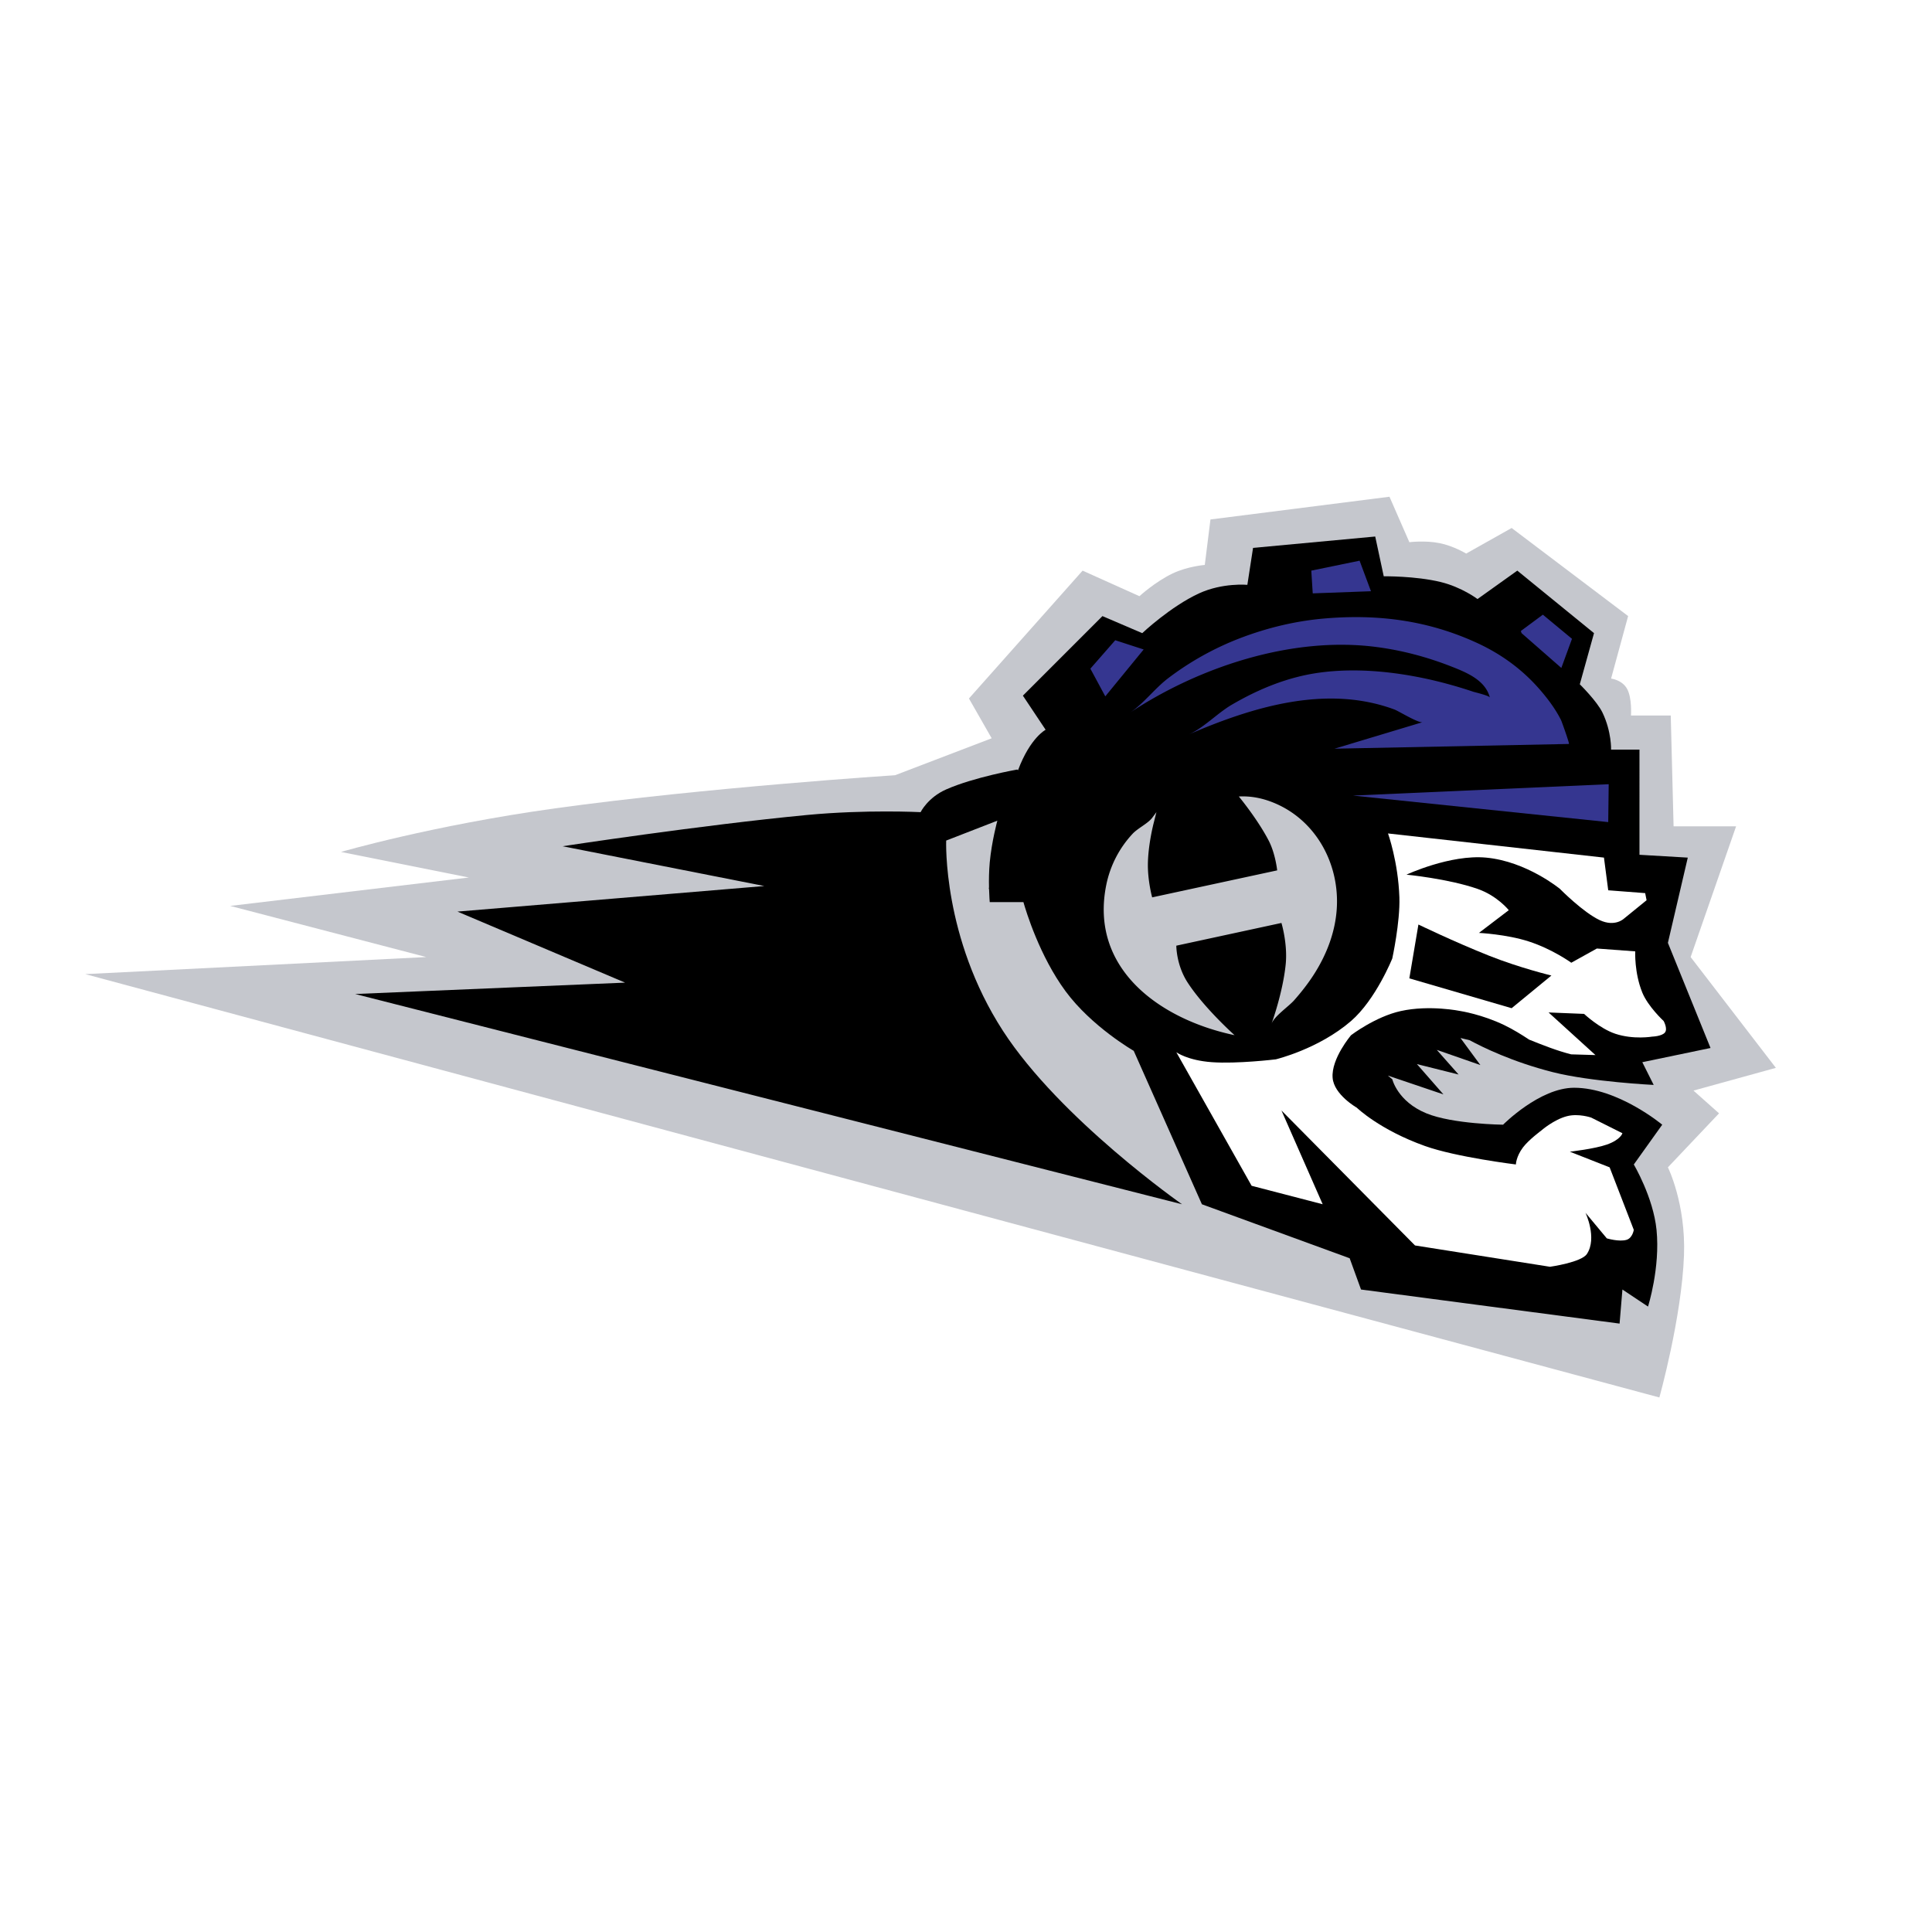
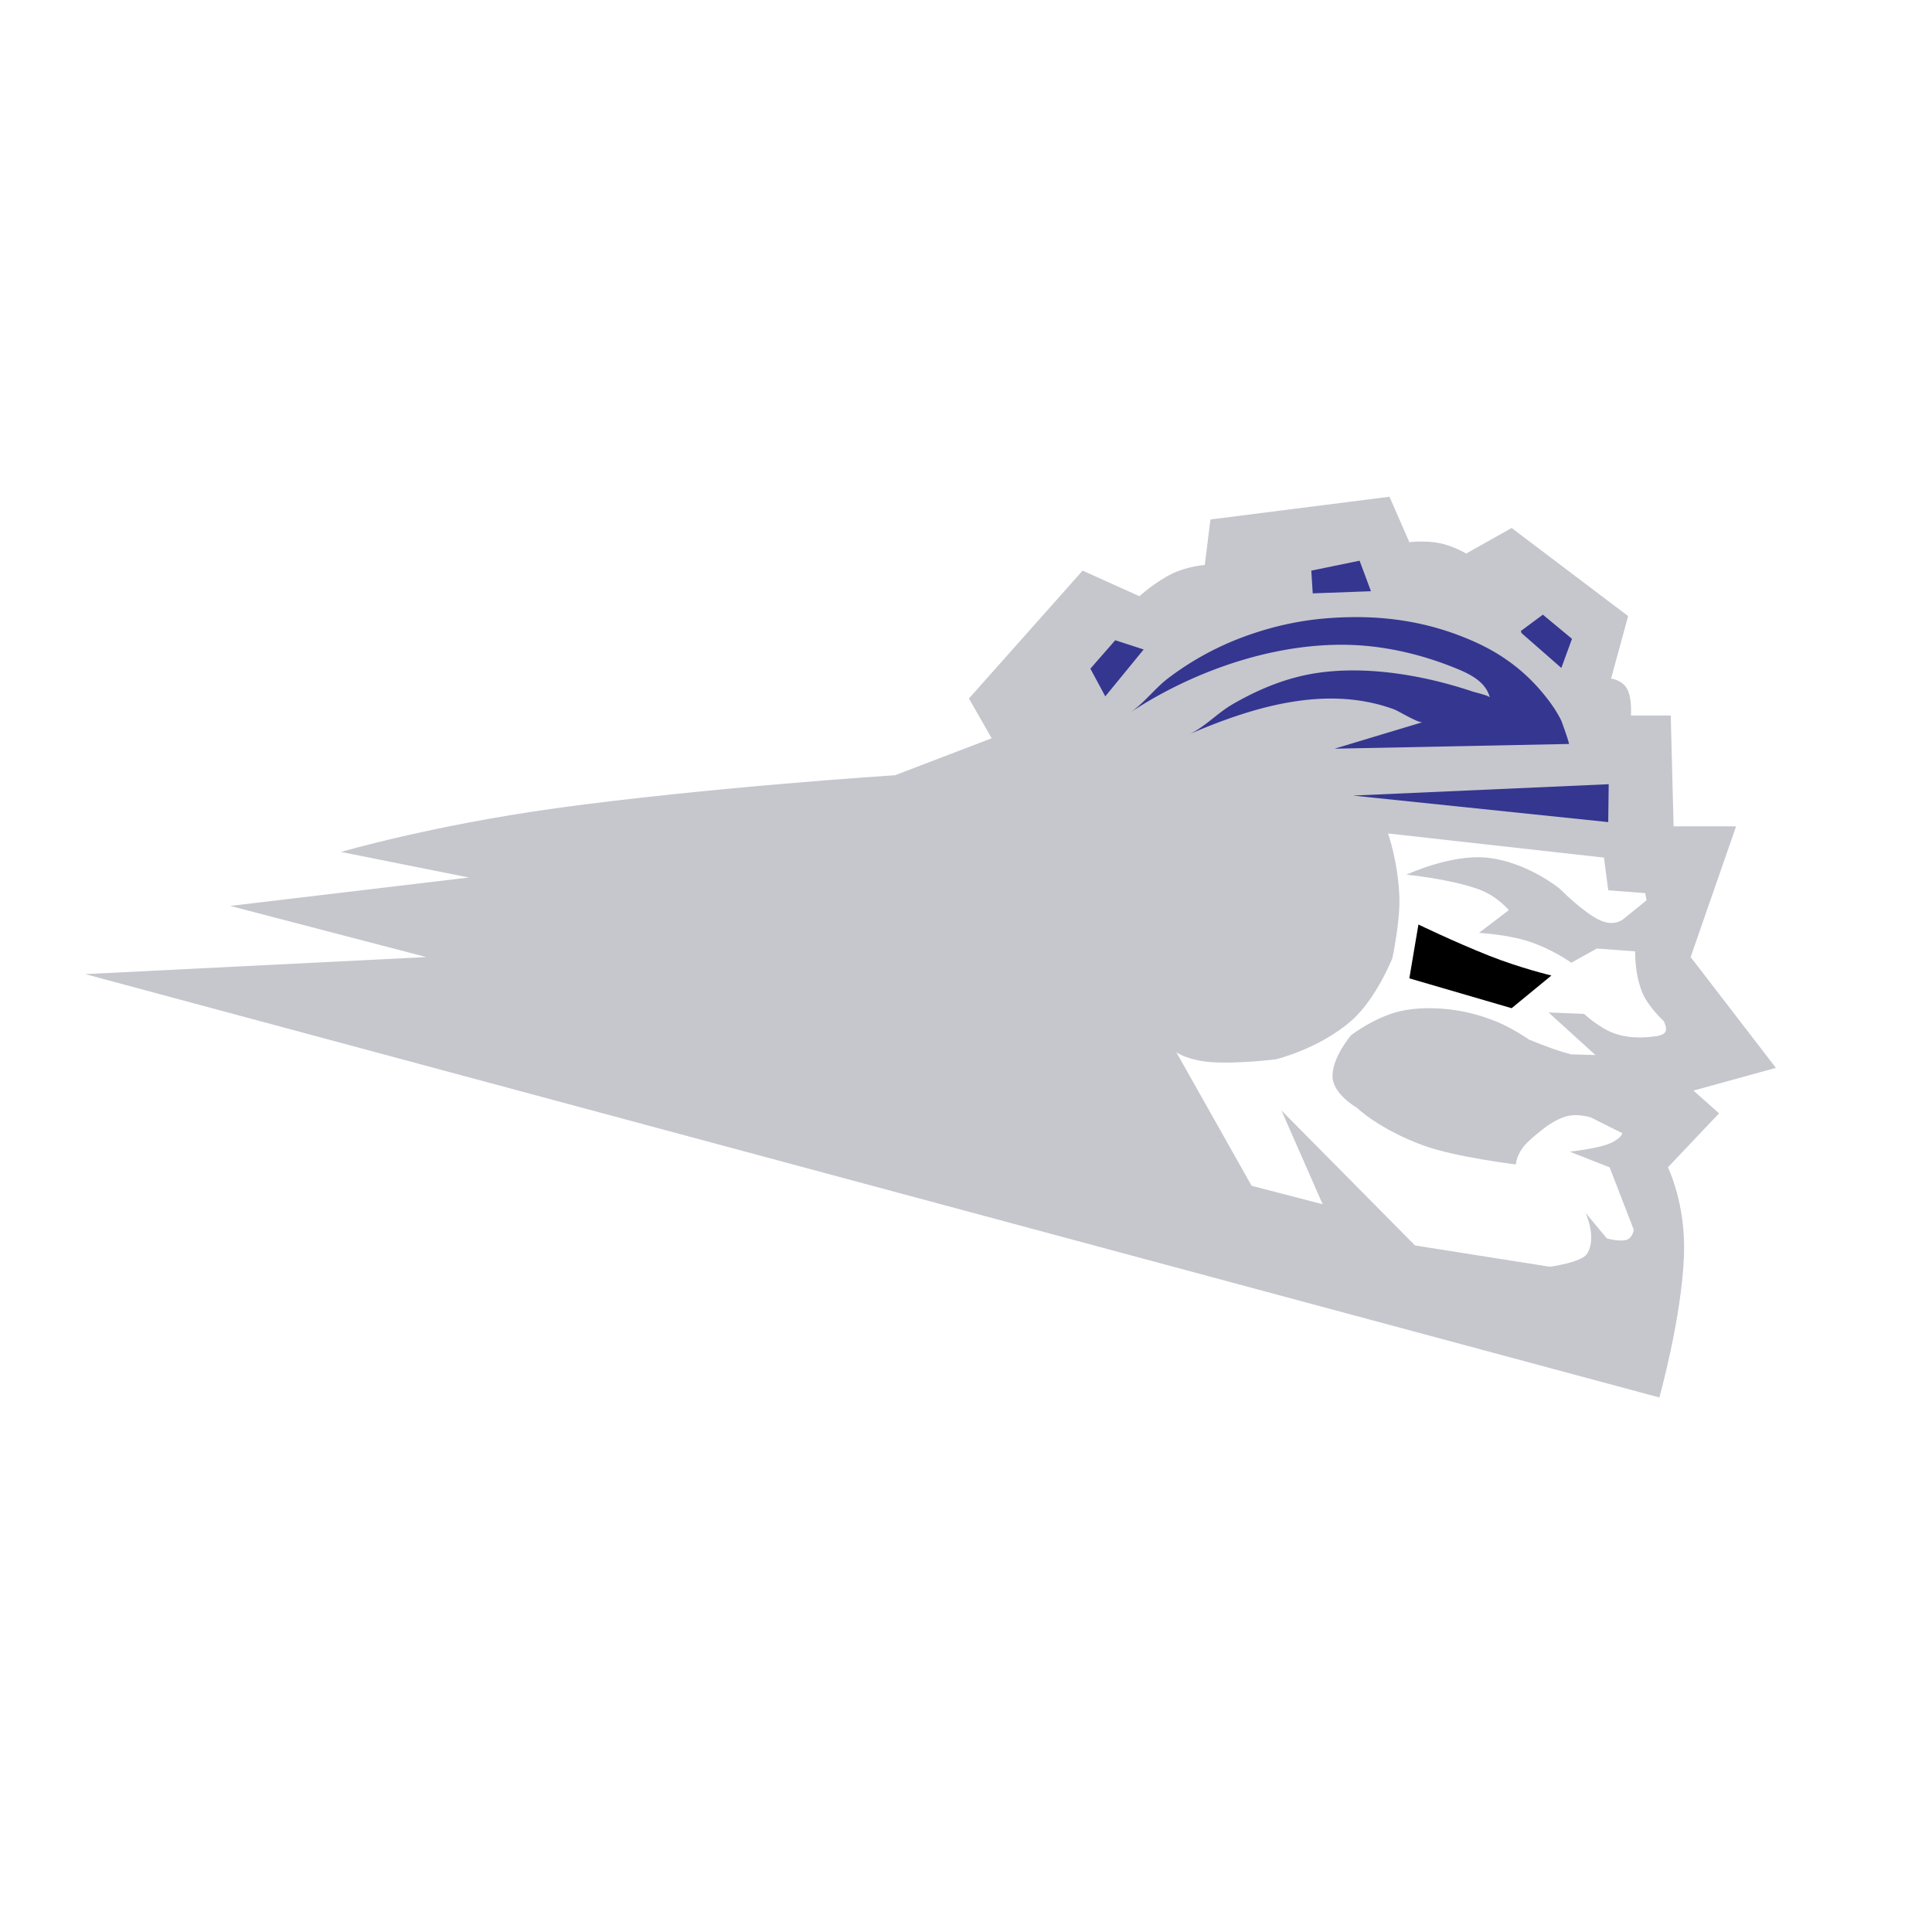
<svg xmlns="http://www.w3.org/2000/svg" width="2500" height="2500" viewBox="0 0 192.756 192.756">
  <g fill-rule="evenodd" clip-rule="evenodd">
    <path fill="#fff" d="M0 0h192.756v192.756H0V0z" />
    <path d="M8.504 97.188l157.051 42.238s2.227-7.963 2.457-14.174c.193-5.176-1.605-8.787-1.605-8.787l5.102-5.387-2.551-2.27 8.221-2.268-8.504-11.055 4.535-13.04h-6.236l-.283-11.057h-3.969s.121-1.719-.379-2.646c-.492-.916-1.605-1.04-1.605-1.04l1.701-6.237-11.623-8.788-4.535 2.552s-1.273-.765-2.646-1.04c-1.459-.292-3.023-.094-3.023-.094l-1.984-4.536-17.861 2.268-.566 4.536s-1.725.139-3.213.851c-1.75.837-3.307 2.268-3.307 2.268l-5.67-2.551-11.34 12.757 2.268 3.969-9.638 3.686s-18.847 1.22-33.924 3.307c-12.273 1.7-21.355 4.347-21.355 4.347l12.756 2.551-23.812 2.835 19.56 5.103-34.022 1.702z" fill="#c5c7cd" />
-     <path d="M165.84 112.211s-4.41-3.686-8.789-3.686c-3.443 0-7.088 3.686-7.088 3.686s-5.016-.051-7.652-1.133c-2.881-1.182-3.402-3.402-3.402-3.402l-.443-.365 5.545 1.877-2.645-3.023 4.156 1.039-2.172-2.457 4.346 1.512-1.984-2.697.918.223c1.246.676 4.244 2.156 8.295 3.184 3.814.967 10.064 1.275 10.064 1.275l-1.135-2.268 6.805-1.418-4.252-10.489 1.984-8.504-4.82-.283V74.791h-2.834s.062-1.774-.852-3.685c-.545-1.142-2.268-2.835-2.268-2.835l1.418-5.103-7.654-6.237-3.969 2.835s-1.566-1.187-3.686-1.701c-2.523-.612-5.67-.567-5.67-.567l-.85-3.969-12.189 1.134-.568 3.686s-2.469-.23-4.818.851c-2.846 1.308-5.67 3.969-5.67 3.969l-3.969-1.701-7.938 7.938 2.268 3.402s-1.537.788-2.754 4.037l-.082-.068s-4.307.757-7.086 1.984c-1.841.812-2.551 2.268-2.551 2.268s-5.453-.277-11.34.283c-10.54 1.003-24.38 3.118-24.38 3.118l20.128 3.969L45.64 90.95l16.726 7.087-26.931 1.135 82.495 20.977s-12.154-8.492-17.859-17.291c-6.049-9.328-5.67-18.995-5.67-18.995l5.104-1.984s-.562 2.065-.758 4.158c-.08.883-.09 1.771-.074 2.484l-.02.161.025.008c.021.783.068 1.315.068 1.315h3.361c.268.94 1.615 5.373 4.199 8.884 2.607 3.543 6.805 5.951 6.805 5.951l6.803 15.309 14.742 5.387 1.133 3.119 25.797 3.4.283-3.4 2.553 1.701s1.23-3.859.85-7.654c-.324-3.25-2.268-6.521-2.268-6.521l.959-1.344 1.877-2.626z" />
    <path fill="#353690" d="M151.807 63.168l3.968 3.473 1.063-2.906-2.906-2.409-2.198 1.63.073.212zM130.971 59.2l5.81-.213-1.135-3.047-4.818.992.143 2.268zM110.275 69.476l3.829-4.678-2.836-.921-2.481 2.835 1.488 2.764zM160.5 78.241l-25.514 1.134 25.467 2.646.047-3.78zM133.145 74.697l23.387-.472c.082-.002-.711-2.227-.787-2.382-.572-1.141-1.361-2.183-2.201-3.139-1.744-1.984-3.838-3.488-6.234-4.584-4.871-2.226-9.811-2.864-15.121-2.417-2.932.247-5.773.933-8.521 1.988a29.156 29.156 0 0 0-7.113 3.97c-1.334 1.01-2.453 2.54-3.82 3.445 6.922-4.581 16.131-7.612 24.447-6.572 2.666.333 5.234 1.02 7.732 2.007 1.453.575 3.295 1.34 3.729 3.053-.047-.186-1.498-.528-1.648-.577a44.765 44.765 0 0 0-4.498-1.256c-3.518-.772-7.299-1.142-10.881-.648-3.123.43-6.035 1.627-8.74 3.209-1.408.824-2.811 2.323-4.281 2.958 6.367-2.748 13.729-5.01 20.525-2.494.414.153 2.41 1.386 2.814 1.265l-8.789 2.646z" />
    <path d="M114.953 81.595c-.426.567-1.447 1.04-1.967 1.605a10.553 10.553 0 0 0-2.6 5.025c-1.75 8.456 5.396 13.499 12.787 15.055 0 0-3.018-2.693-4.678-5.244-1.15-1.768-1.133-3.686-1.133-3.686l10.488-2.268s.627 2.064.426 4.11c-.281 2.849-1.416 5.952-1.418 5.954.281-.768 1.703-1.719 2.262-2.352.742-.844 1.438-1.729 2.037-2.682 1.223-1.938 2.057-4.126 2.211-6.425.301-4.48-2.066-8.879-6.305-10.603-1.123-.457-2.258-.681-3.465-.619 0 0 1.857 2.239 2.977 4.395.68 1.31.85 2.977.85 2.977l-12.473 2.693s-.459-1.657-.426-3.401c.037-1.932.566-3.968.566-3.968l.285-1.134c.002.001-.422.566-.424.568z" fill="#c5c7cd" />
    <path d="M165.98 101.865s-1.557-1.439-2.127-2.836c-.805-1.975-.707-4.111-.707-4.111l-3.828-.283-2.551 1.417s-1.867-1.356-4.252-2.126c-2.215-.716-4.961-.85-4.961-.85l2.977-2.268s-1.139-1.438-3.119-2.126c-2.932-1.018-7.088-1.417-7.088-1.417s4.359-2.032 7.938-1.701c4.047.375 7.371 3.119 7.371 3.119s2.311 2.344 3.969 3.118c1.523.712 2.41-.142 2.41-.142l2.268-1.843-.141-.709-3.686-.283-.426-3.261-21.545-2.409s1.012 2.812 1.135 6.378c.082 2.459-.709 6.095-.709 6.095s-1.645 4.101-4.111 6.238c-3.238 2.803-7.512 3.826-7.512 3.826s-3.846.465-6.379.283c-2.426-.174-3.543-.992-3.543-.992l7.512 13.324 7.088 1.842-4.111-9.354 13.324 13.465 13.465 2.127s3.135-.438 3.686-1.277c1.049-1.594-.141-4.109-.141-4.109l2.125 2.551s1.244.375 1.984.143c.588-.186.709-.992.709-.992l-2.41-6.236-3.969-1.561s2.463-.279 3.686-.709c1.391-.488 1.559-1.133 1.559-1.133l-3.117-1.561s-1.258-.438-2.41-.141c-1.316.338-2.551 1.418-2.551 1.418s-1.273.941-1.844 1.699c-.693.926-.707 1.701-.707 1.701s-5.955-.729-9.072-1.842c-4.545-1.623-6.805-3.826-6.805-3.826s-2.277-1.293-2.408-2.979c-.15-1.914 1.842-4.252 1.842-4.252s2.416-1.848 4.961-2.408c2.891-.639 5.953 0 5.953 0s2.141.326 4.395 1.416c.85.412 1.717.943 2.455 1.436 1.398.561 2.799 1.117 4.197 1.469l2.42.072-4.678-4.252 3.543.143s1.555 1.463 3.119 1.984c1.818.605 3.684.283 3.684.283s.988-.029 1.277-.426c.276-.382-.144-1.132-.144-1.132z" fill="#fff" />
    <path d="M148.547 95.344c-3.477-1.384-7.031-3.104-7.031-3.104l-.906 5.371 10.205 2.977 3.969-3.26c-.001 0-3.145-.754-6.237-1.984z" />
  </g>
</svg>